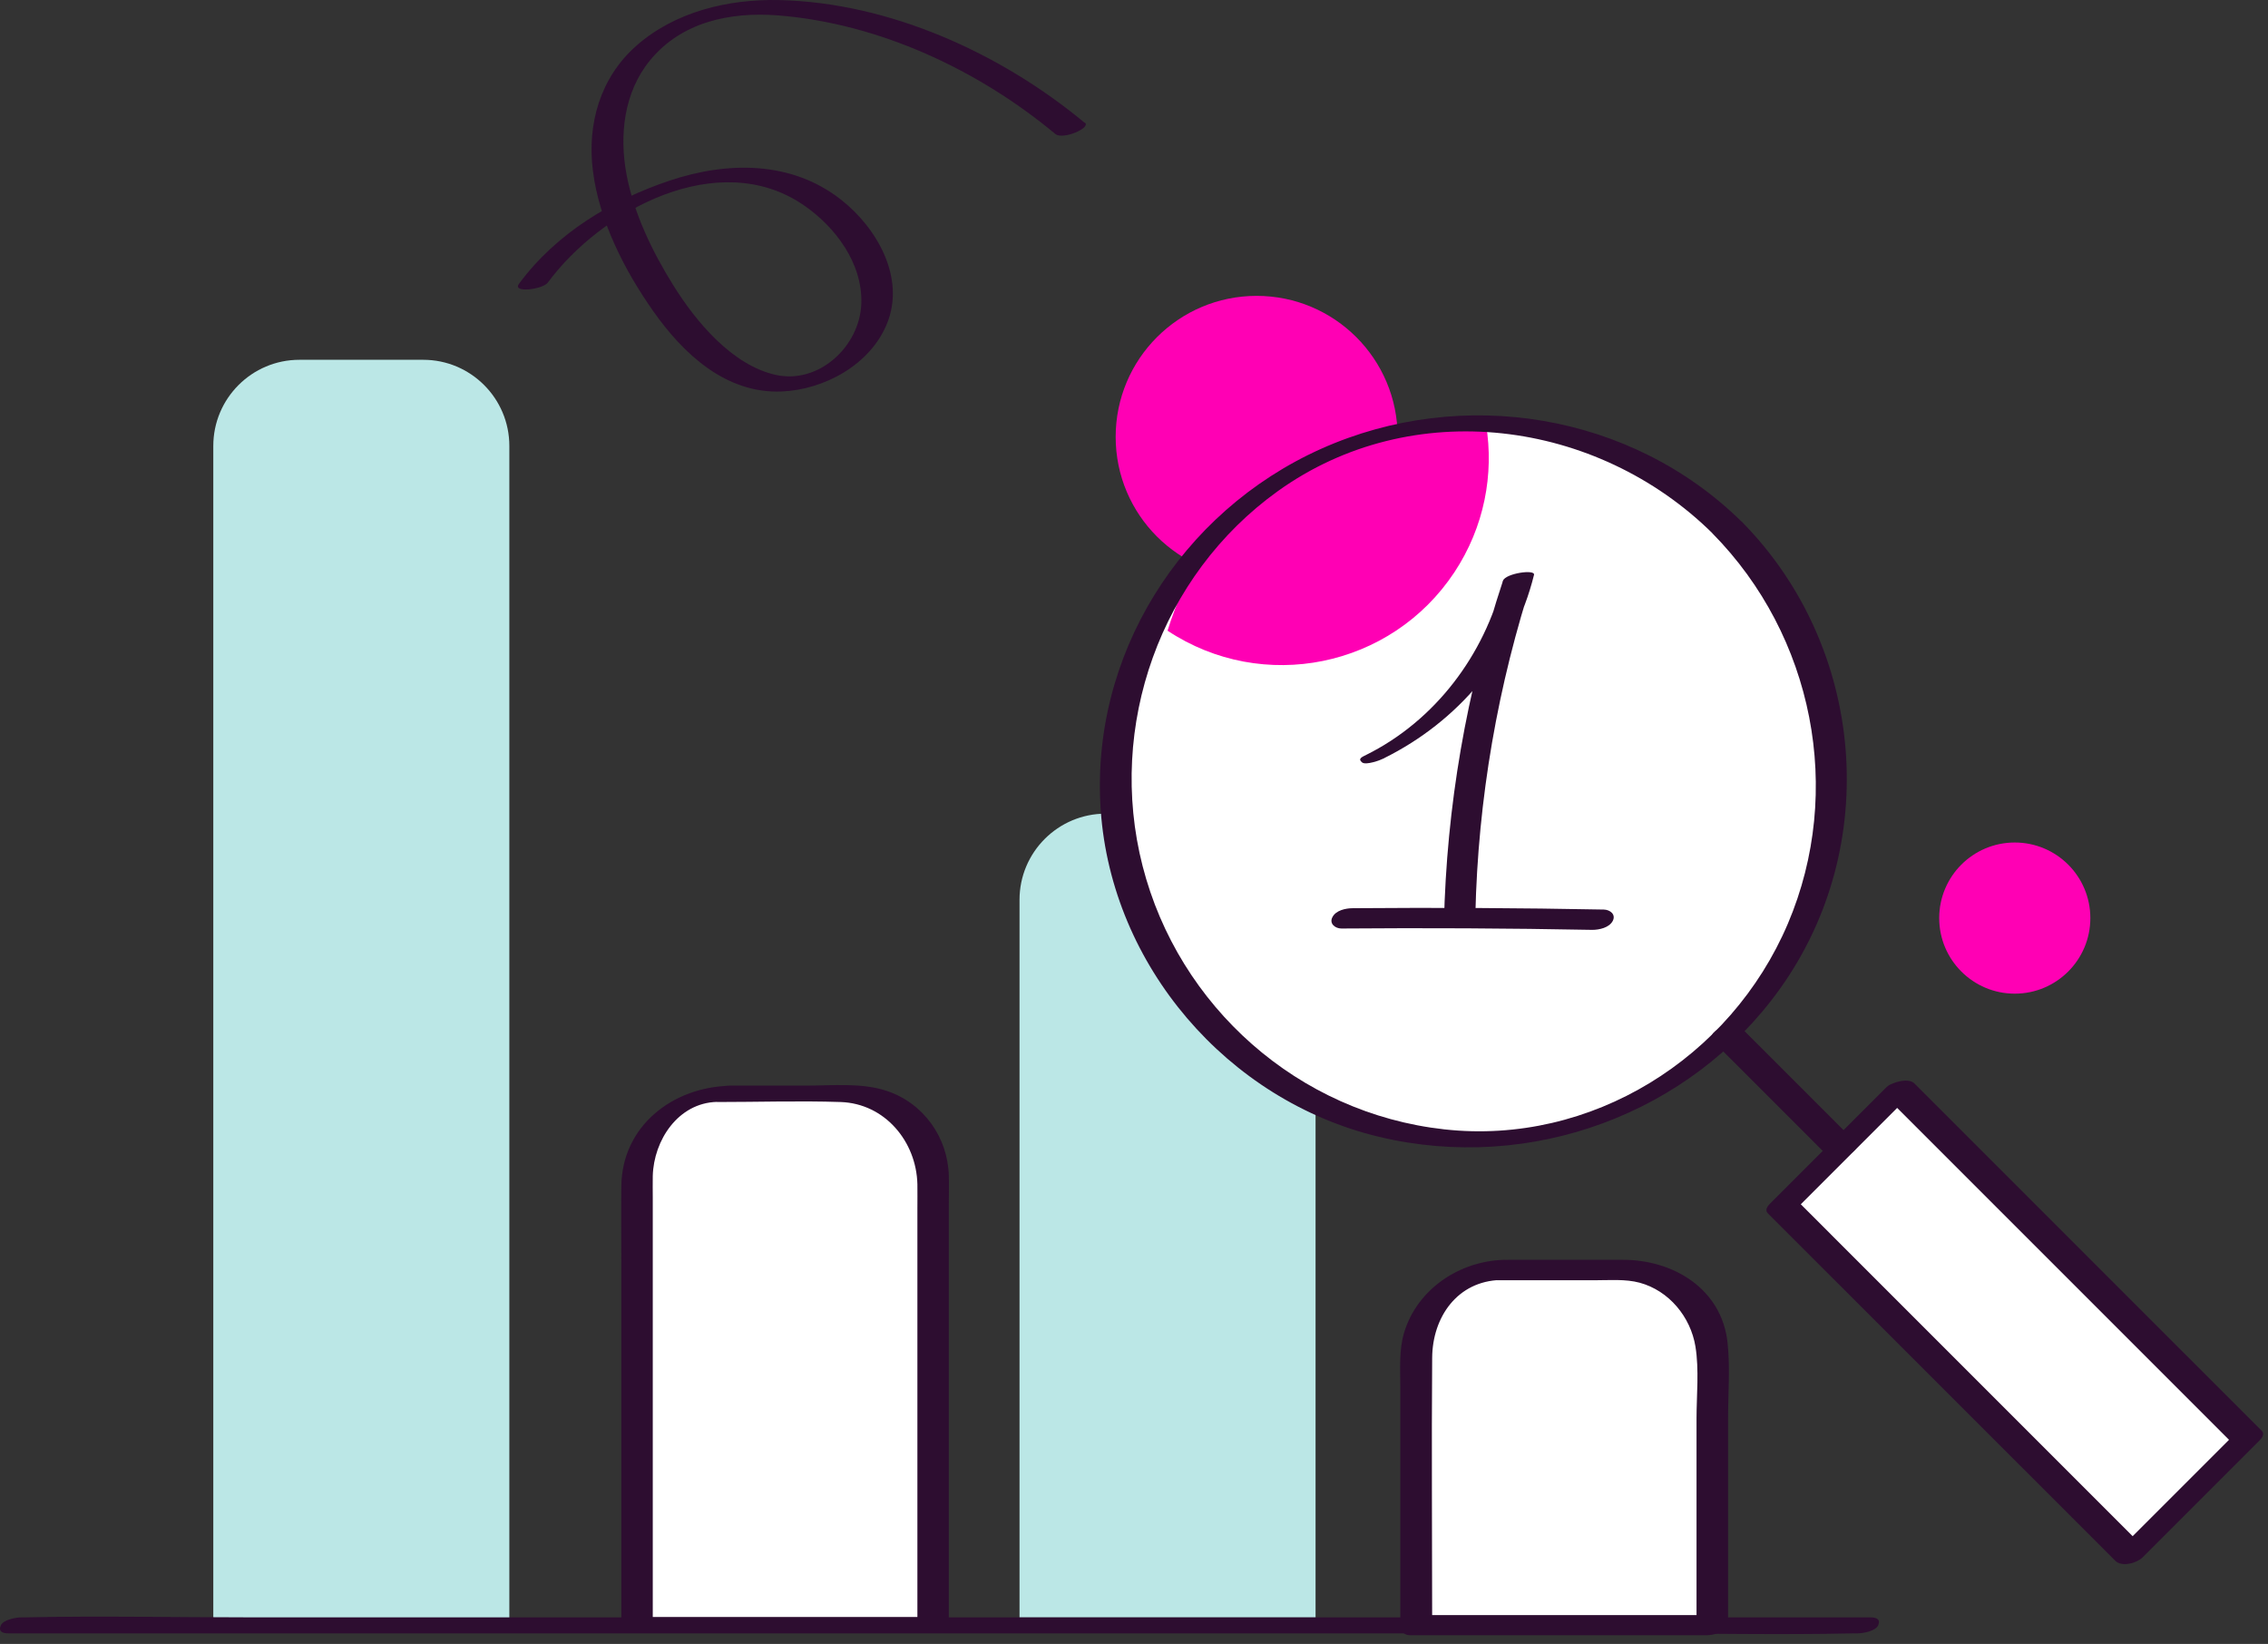
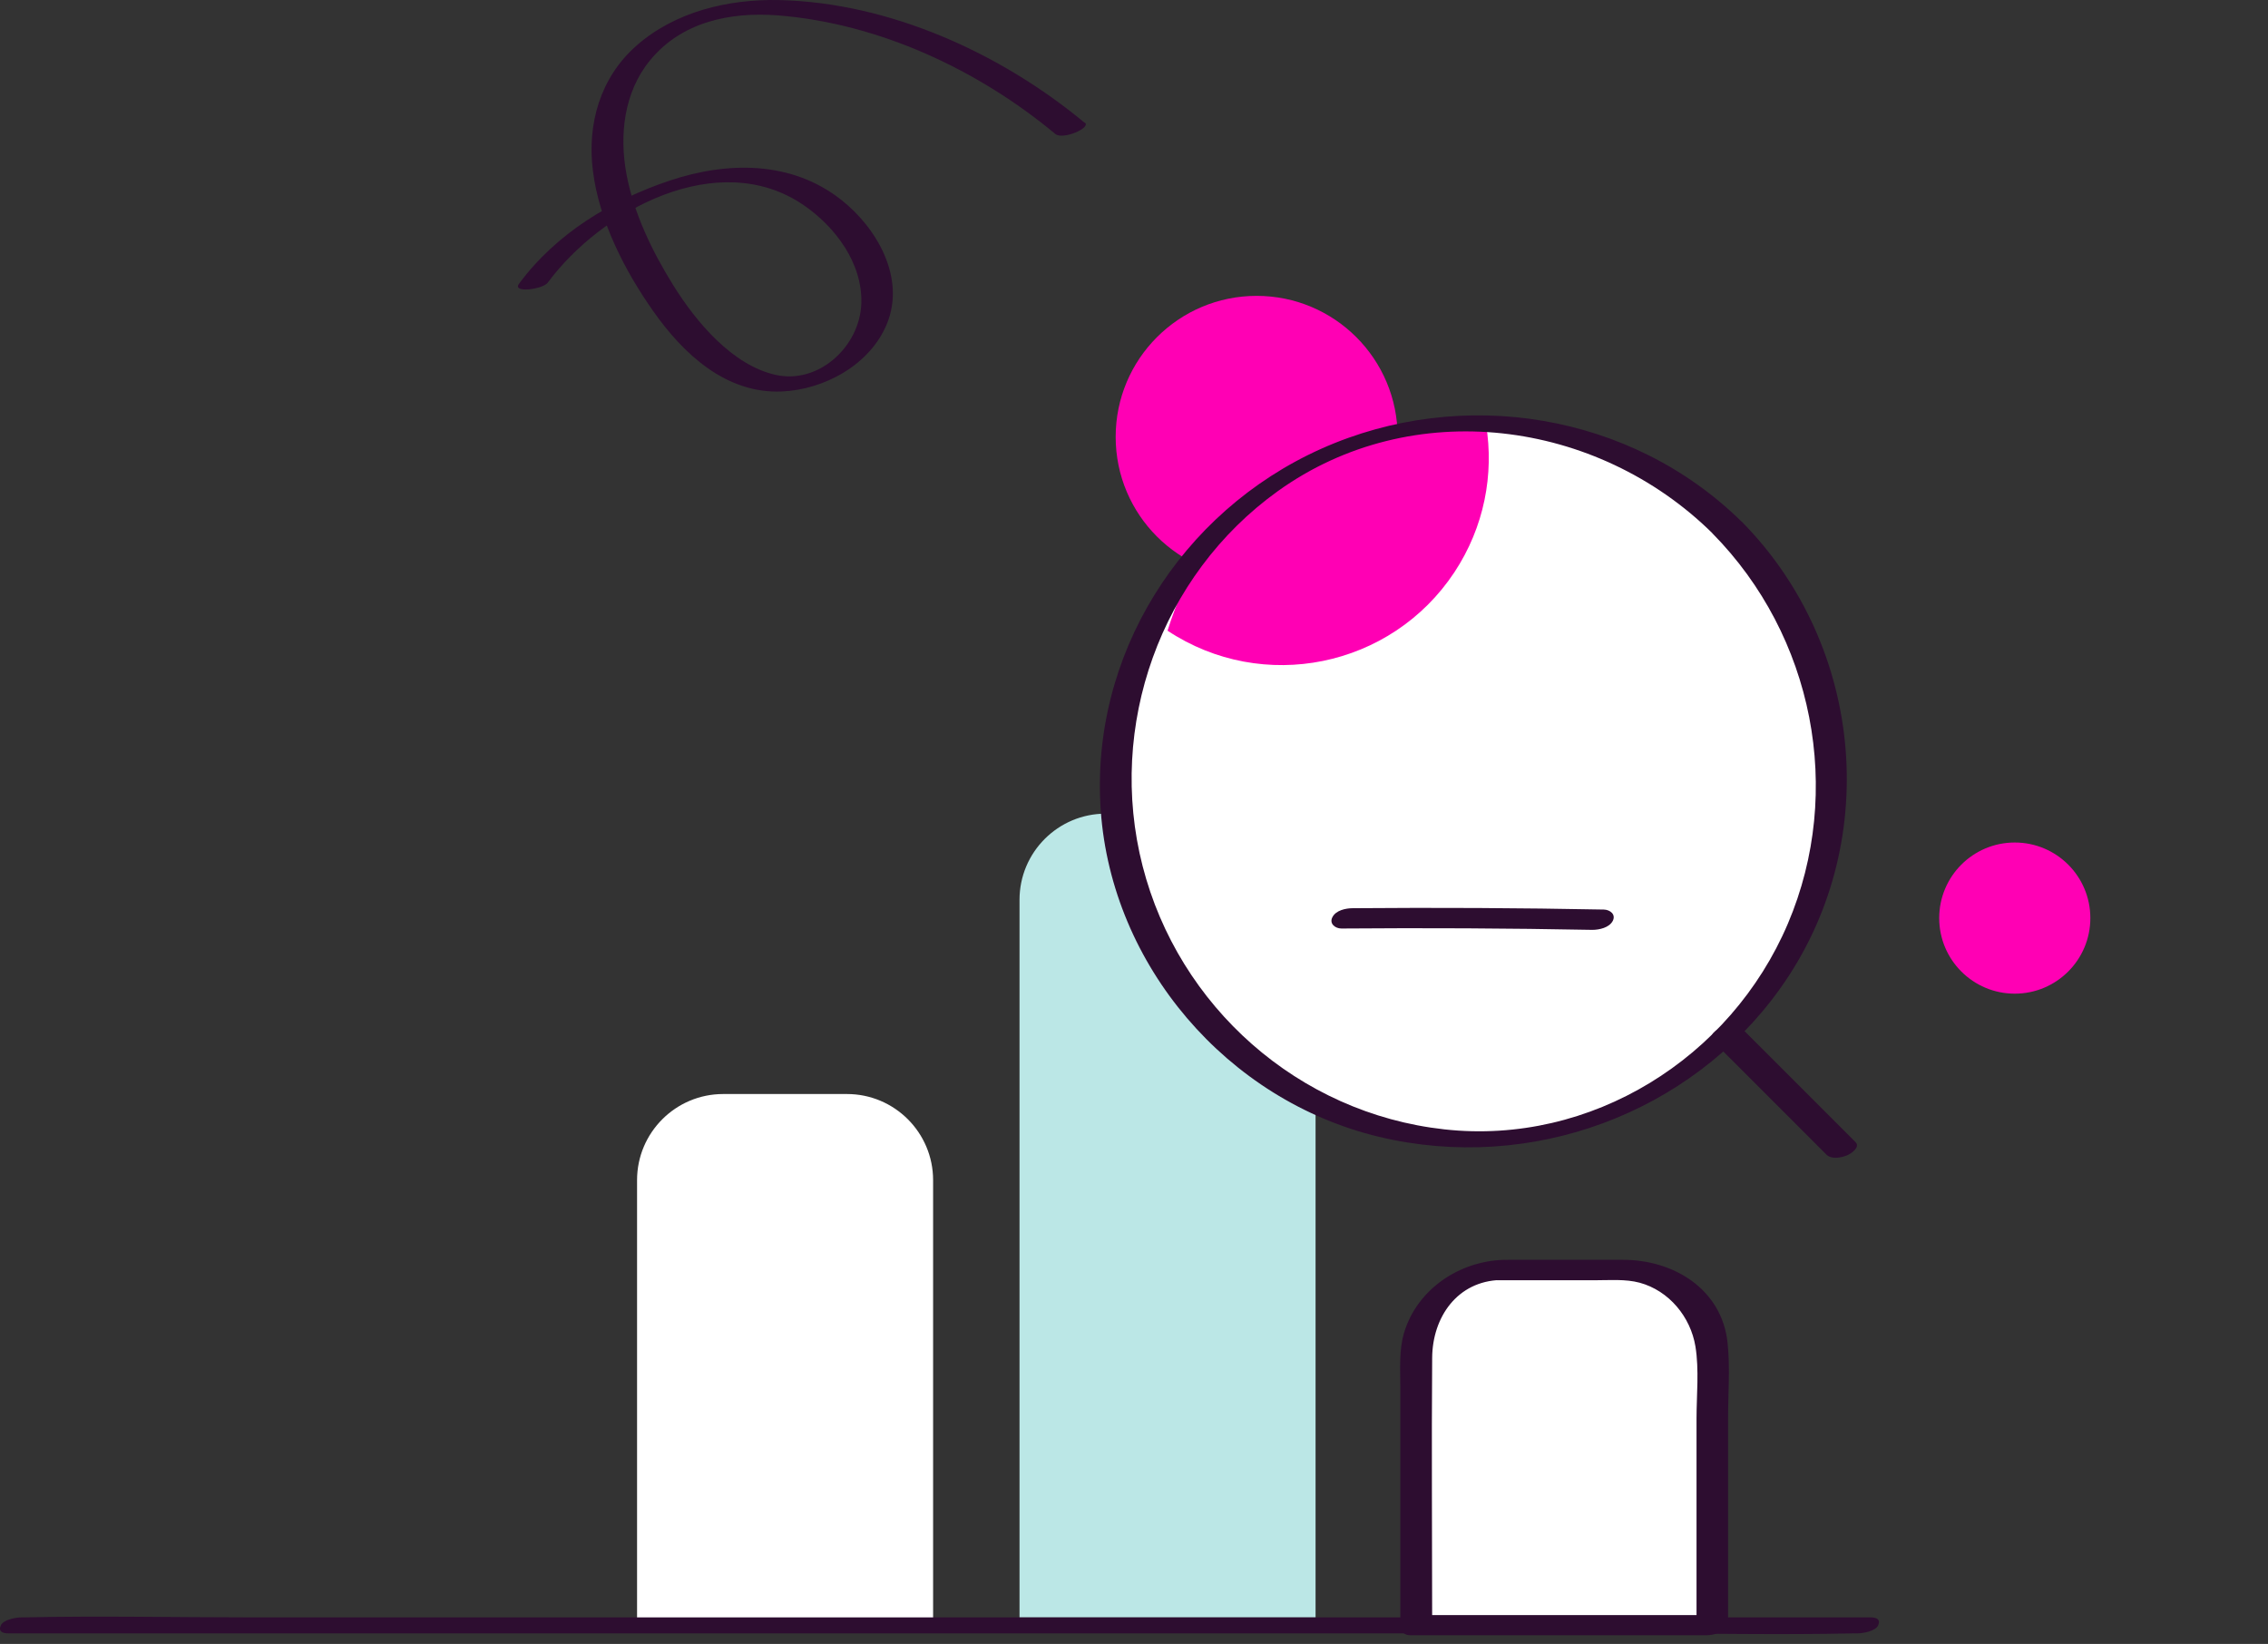
<svg xmlns="http://www.w3.org/2000/svg" fill="none" height="79" viewBox="0 0 109 79" width="109">
  <rect x="0" y="0" width="109" height="79" fill="#333333" stroke="none" />
  <path d="M78.144 61.035H72.195C69.91 61.035 68.055 62.89 68.055 65.175V78.108H82.283V65.175C82.283 62.89 80.428 61.035 78.144 61.035Z" fill="white" />
  <path d="M40.706 52.574H34.757C32.472 52.574 30.617 54.429 30.617 56.713V78.108H44.845V56.713C44.845 54.429 42.99 52.574 40.706 52.574Z" fill="white" />
  <path d="M70.834 54.754C80.342 54.754 88.05 47.047 88.05 37.539C88.05 28.031 80.342 20.323 70.834 20.323C61.326 20.323 53.619 28.031 53.619 37.539C53.619 47.047 61.326 54.754 70.834 54.754Z" fill="white" />
-   <path d="M91.299 52.362L85.662 58L102.364 74.701L108.001 69.064L91.299 52.362Z" fill="white" />
  <path d="M60.394 27.769C64.136 27.769 67.17 24.736 67.17 20.994C67.17 17.252 64.136 14.218 60.394 14.218C56.652 14.218 53.619 17.252 53.619 20.994C53.619 24.736 56.652 27.769 60.394 27.769Z" fill="#FF00B4" />
  <path d="M56.112 30.308C60.694 33.341 66.864 32.084 69.897 27.502C71.335 25.328 71.811 22.79 71.42 20.401C71.42 20.401 59.724 18.742 56.112 30.308Z" fill="#FF00B4" />
  <path d="M58.663 49.71C55.702 46.749 54.048 42.974 53.697 39.101H53.137C50.852 39.101 48.998 40.956 48.998 43.24V77.73H63.226V52.964C61.579 52.151 60.036 51.077 58.663 49.71Z" fill="#BBE7E6" />
  <path d="M71.921 61.523C73.496 61.523 75.072 61.523 76.653 61.523C77.356 61.523 78.118 61.458 78.801 61.641C80.213 62.025 81.248 63.281 81.483 64.706C81.665 65.826 81.535 67.056 81.535 68.182V74.242C81.535 75.556 81.535 76.871 81.535 78.179L82.576 77.613C78.436 77.613 74.303 77.613 70.164 77.613C69.559 77.613 68.953 77.613 68.348 77.613L68.83 78.023C68.83 73.766 68.797 69.51 68.83 65.253C68.843 63.287 70.047 61.562 72.123 61.51C72.93 61.491 73.334 60.515 72.292 60.541C70.144 60.599 68.12 61.94 67.482 64.036C67.228 64.882 67.3 65.813 67.3 66.691C67.3 69.653 67.3 72.621 67.3 75.582C67.3 76.448 67.3 77.314 67.3 78.173C67.3 78.433 67.528 78.583 67.782 78.583C71.921 78.583 76.054 78.583 80.194 78.583C80.799 78.583 81.404 78.583 82.01 78.583C82.29 78.583 83.051 78.446 83.051 78.016C83.051 74.73 83.051 71.443 83.051 68.156C83.051 66.958 83.155 65.702 83.025 64.511C82.739 61.927 80.415 60.541 78.007 60.541C76.165 60.541 74.323 60.541 72.487 60.541C72.162 60.541 71.648 60.632 71.498 60.977C71.362 61.289 71.615 61.517 71.934 61.517L71.921 61.523Z" fill="#2D0D30" />
-   <path d="M34.457 52.958C36.436 52.958 38.427 52.893 40.4 52.958C42.528 53.03 44.044 54.858 44.09 56.915C44.096 57.299 44.09 57.69 44.09 58.074C44.09 63.183 44.09 68.286 44.09 73.395C44.09 75.029 44.09 76.669 44.09 78.303L45.151 77.711C41.011 77.711 36.878 77.711 32.739 77.711C32.133 77.711 31.528 77.711 30.923 77.711L31.372 77.893C31.372 71.111 31.372 64.329 31.372 57.547C31.372 57.202 31.365 56.857 31.372 56.512C31.418 54.787 32.596 53.004 34.451 52.952C34.718 52.945 35.336 52.847 35.453 52.554C35.57 52.261 35.355 52.17 35.062 52.177C32.303 52.248 29.888 54.13 29.862 57.006C29.849 58.276 29.862 59.545 29.862 60.807C29.862 65.422 29.862 70.03 29.862 74.645C29.862 75.862 29.862 77.079 29.862 78.296C29.862 78.466 30.22 78.479 30.311 78.479C34.451 78.479 38.584 78.479 42.723 78.479C43.328 78.479 43.934 78.479 44.539 78.479C44.864 78.479 45.6 78.316 45.6 77.886C45.6 73.623 45.6 69.36 45.6 65.097C45.6 62.669 45.6 60.248 45.6 57.82C45.6 57.384 45.613 56.941 45.6 56.499C45.554 54.657 44.383 53.01 42.619 52.424C41.408 52.021 40.016 52.17 38.759 52.17H35.062C34.795 52.17 34.177 52.275 34.06 52.567C33.943 52.86 34.158 52.945 34.451 52.945L34.457 52.958Z" fill="#2D0D30" />
-   <path d="M24.479 77.737H10.251L10.251 21.43C10.251 19.145 12.106 17.29 14.391 17.29H20.34C22.624 17.29 24.479 19.145 24.479 21.43L24.479 77.737Z" fill="#BBE7E6" />
  <path d="M89.879 77.724C86.93 77.724 83.982 77.724 81.033 77.724C73.952 77.724 66.871 77.724 59.789 77.724C51.224 77.724 42.665 77.724 34.099 77.724C26.725 77.724 19.344 77.724 11.97 77.724C8.383 77.724 4.784 77.645 1.191 77.724C1.139 77.724 1.087 77.724 1.035 77.724C0.775 77.724 0.15 77.828 0.033 78.121C-0.085 78.413 0.13 78.492 0.423 78.492C3.372 78.492 6.32 78.492 9.268 78.492C16.35 78.492 23.431 78.492 30.513 78.492C39.078 78.492 47.637 78.492 56.203 78.492C63.577 78.492 70.958 78.492 78.332 78.492C81.919 78.492 85.518 78.57 89.111 78.492C89.163 78.492 89.215 78.492 89.267 78.492C89.527 78.492 90.152 78.388 90.269 78.095C90.386 77.802 90.172 77.724 89.879 77.724Z" fill="#2D0D30" />
  <path d="M83.715 25.081C78.41 19.848 70.275 18.533 63.499 21.566C56.743 24.593 52.376 31.525 52.903 38.958C53.43 46.391 58.975 52.886 66.278 54.631C73.581 56.375 81.248 53.511 85.531 47.536C90.471 40.657 89.638 31.082 83.715 25.075C83.389 24.743 81.964 25.296 82.302 25.634C87.151 30.549 88.635 38.007 85.928 44.38C83.175 50.856 76.464 55.047 69.422 54.273C62.379 53.498 56.639 48.35 54.914 41.62C53.189 34.89 55.773 27.652 61.41 23.604C67.866 18.97 76.751 20.154 82.302 25.628C82.635 25.96 84.053 25.4 83.715 25.068V25.081Z" fill="#2D0D30" />
  <path d="M82.309 50.016C83.904 51.611 85.498 53.205 87.093 54.8C87.321 55.028 87.549 55.255 87.776 55.483C88.024 55.731 88.499 55.633 88.779 55.516C88.961 55.438 89.423 55.132 89.176 54.885C87.581 53.29 85.987 51.695 84.392 50.101C84.164 49.873 83.936 49.645 83.709 49.417C83.461 49.17 82.986 49.267 82.706 49.385C82.524 49.463 82.062 49.769 82.309 50.016Z" fill="#2D0D30" />
-   <path d="M90.686 52.222C88.805 54.103 86.93 55.978 85.049 57.859C84.939 57.97 84.815 58.158 84.958 58.302C89.833 63.177 94.708 68.052 99.59 72.933C100.28 73.623 100.97 74.313 101.66 75.003C101.979 75.322 102.694 75.114 102.974 74.84C104.855 72.959 106.73 71.085 108.611 69.204C108.721 69.093 108.845 68.904 108.702 68.761C103.827 63.886 98.952 59.011 94.07 54.13C93.38 53.44 92.691 52.75 92.001 52.06C91.61 51.669 90.178 52.242 90.601 52.665C95.476 57.54 100.351 62.415 105.233 67.297C105.923 67.987 106.613 68.677 107.303 69.367L107.394 68.924C105.513 70.805 103.638 72.679 101.757 74.56L103.072 74.398C98.197 69.523 93.322 64.648 88.44 59.766C87.75 59.076 87.061 58.386 86.371 57.696L86.279 58.139C88.16 56.258 90.035 54.383 91.916 52.502C92.547 51.871 91.07 51.852 90.692 52.222H90.686Z" fill="#2D0D30" />
  <path d="M52.128 5.9C48.099 2.554 42.743 0.12 37.438 0.003C35.004 -0.049 32.44 0.556 30.578 2.203C28.847 3.733 28.209 5.959 28.495 8.211C28.801 10.625 30.018 13.001 31.405 14.967C32.843 17.01 34.893 18.924 37.562 18.813C39.619 18.729 41.825 17.524 42.626 15.559C43.53 13.352 42.144 10.944 40.413 9.59C38.024 7.716 34.952 7.755 32.186 8.679C29.419 9.603 26.738 11.205 24.942 13.639C24.603 14.094 26.08 13.912 26.328 13.58C28.912 10.085 34.529 7.072 38.603 9.844C40.139 10.886 41.467 12.656 41.395 14.596C41.317 16.659 39.339 18.481 37.269 18.013C35.199 17.544 33.468 15.494 32.355 13.704C31.346 12.083 30.461 10.261 30.109 8.373C29.758 6.486 29.986 4.436 31.235 2.906C32.752 1.051 35.089 0.563 37.38 0.739C42.242 1.123 47.006 3.349 50.722 6.44C51.074 6.733 52.447 6.147 52.141 5.893L52.128 5.9Z" fill="#2D0D30" />
-   <path d="M66.525 36.432C70.079 34.669 72.767 31.505 73.724 27.626C73.796 27.34 72.351 27.554 72.234 27.906C70.476 33.217 69.52 38.762 69.396 44.36C69.396 44.555 70.899 44.373 70.906 43.956C71.03 38.404 71.98 32.911 73.718 27.633L72.227 27.912C71.349 31.473 68.966 34.636 65.66 36.276C65.432 36.387 65.25 36.471 65.465 36.641C65.653 36.784 66.343 36.53 66.519 36.439L66.525 36.432Z" fill="#2D0D30" />
  <path d="M64.469 44.62C68.485 44.588 72.507 44.607 76.523 44.685C76.861 44.685 77.343 44.581 77.512 44.249C77.668 43.937 77.376 43.715 77.076 43.709C73.06 43.631 69.038 43.611 65.022 43.644C64.677 43.644 64.202 43.742 64.033 44.08C63.876 44.386 64.169 44.62 64.469 44.62Z" fill="#2D0D30" />
  <path d="M96.83 47.751C98.836 47.751 100.462 46.125 100.462 44.119C100.462 42.113 98.836 40.487 96.83 40.487C94.824 40.487 93.198 42.113 93.198 44.119C93.198 46.125 94.824 47.751 96.83 47.751Z" fill="#FF00B4" />
</svg>